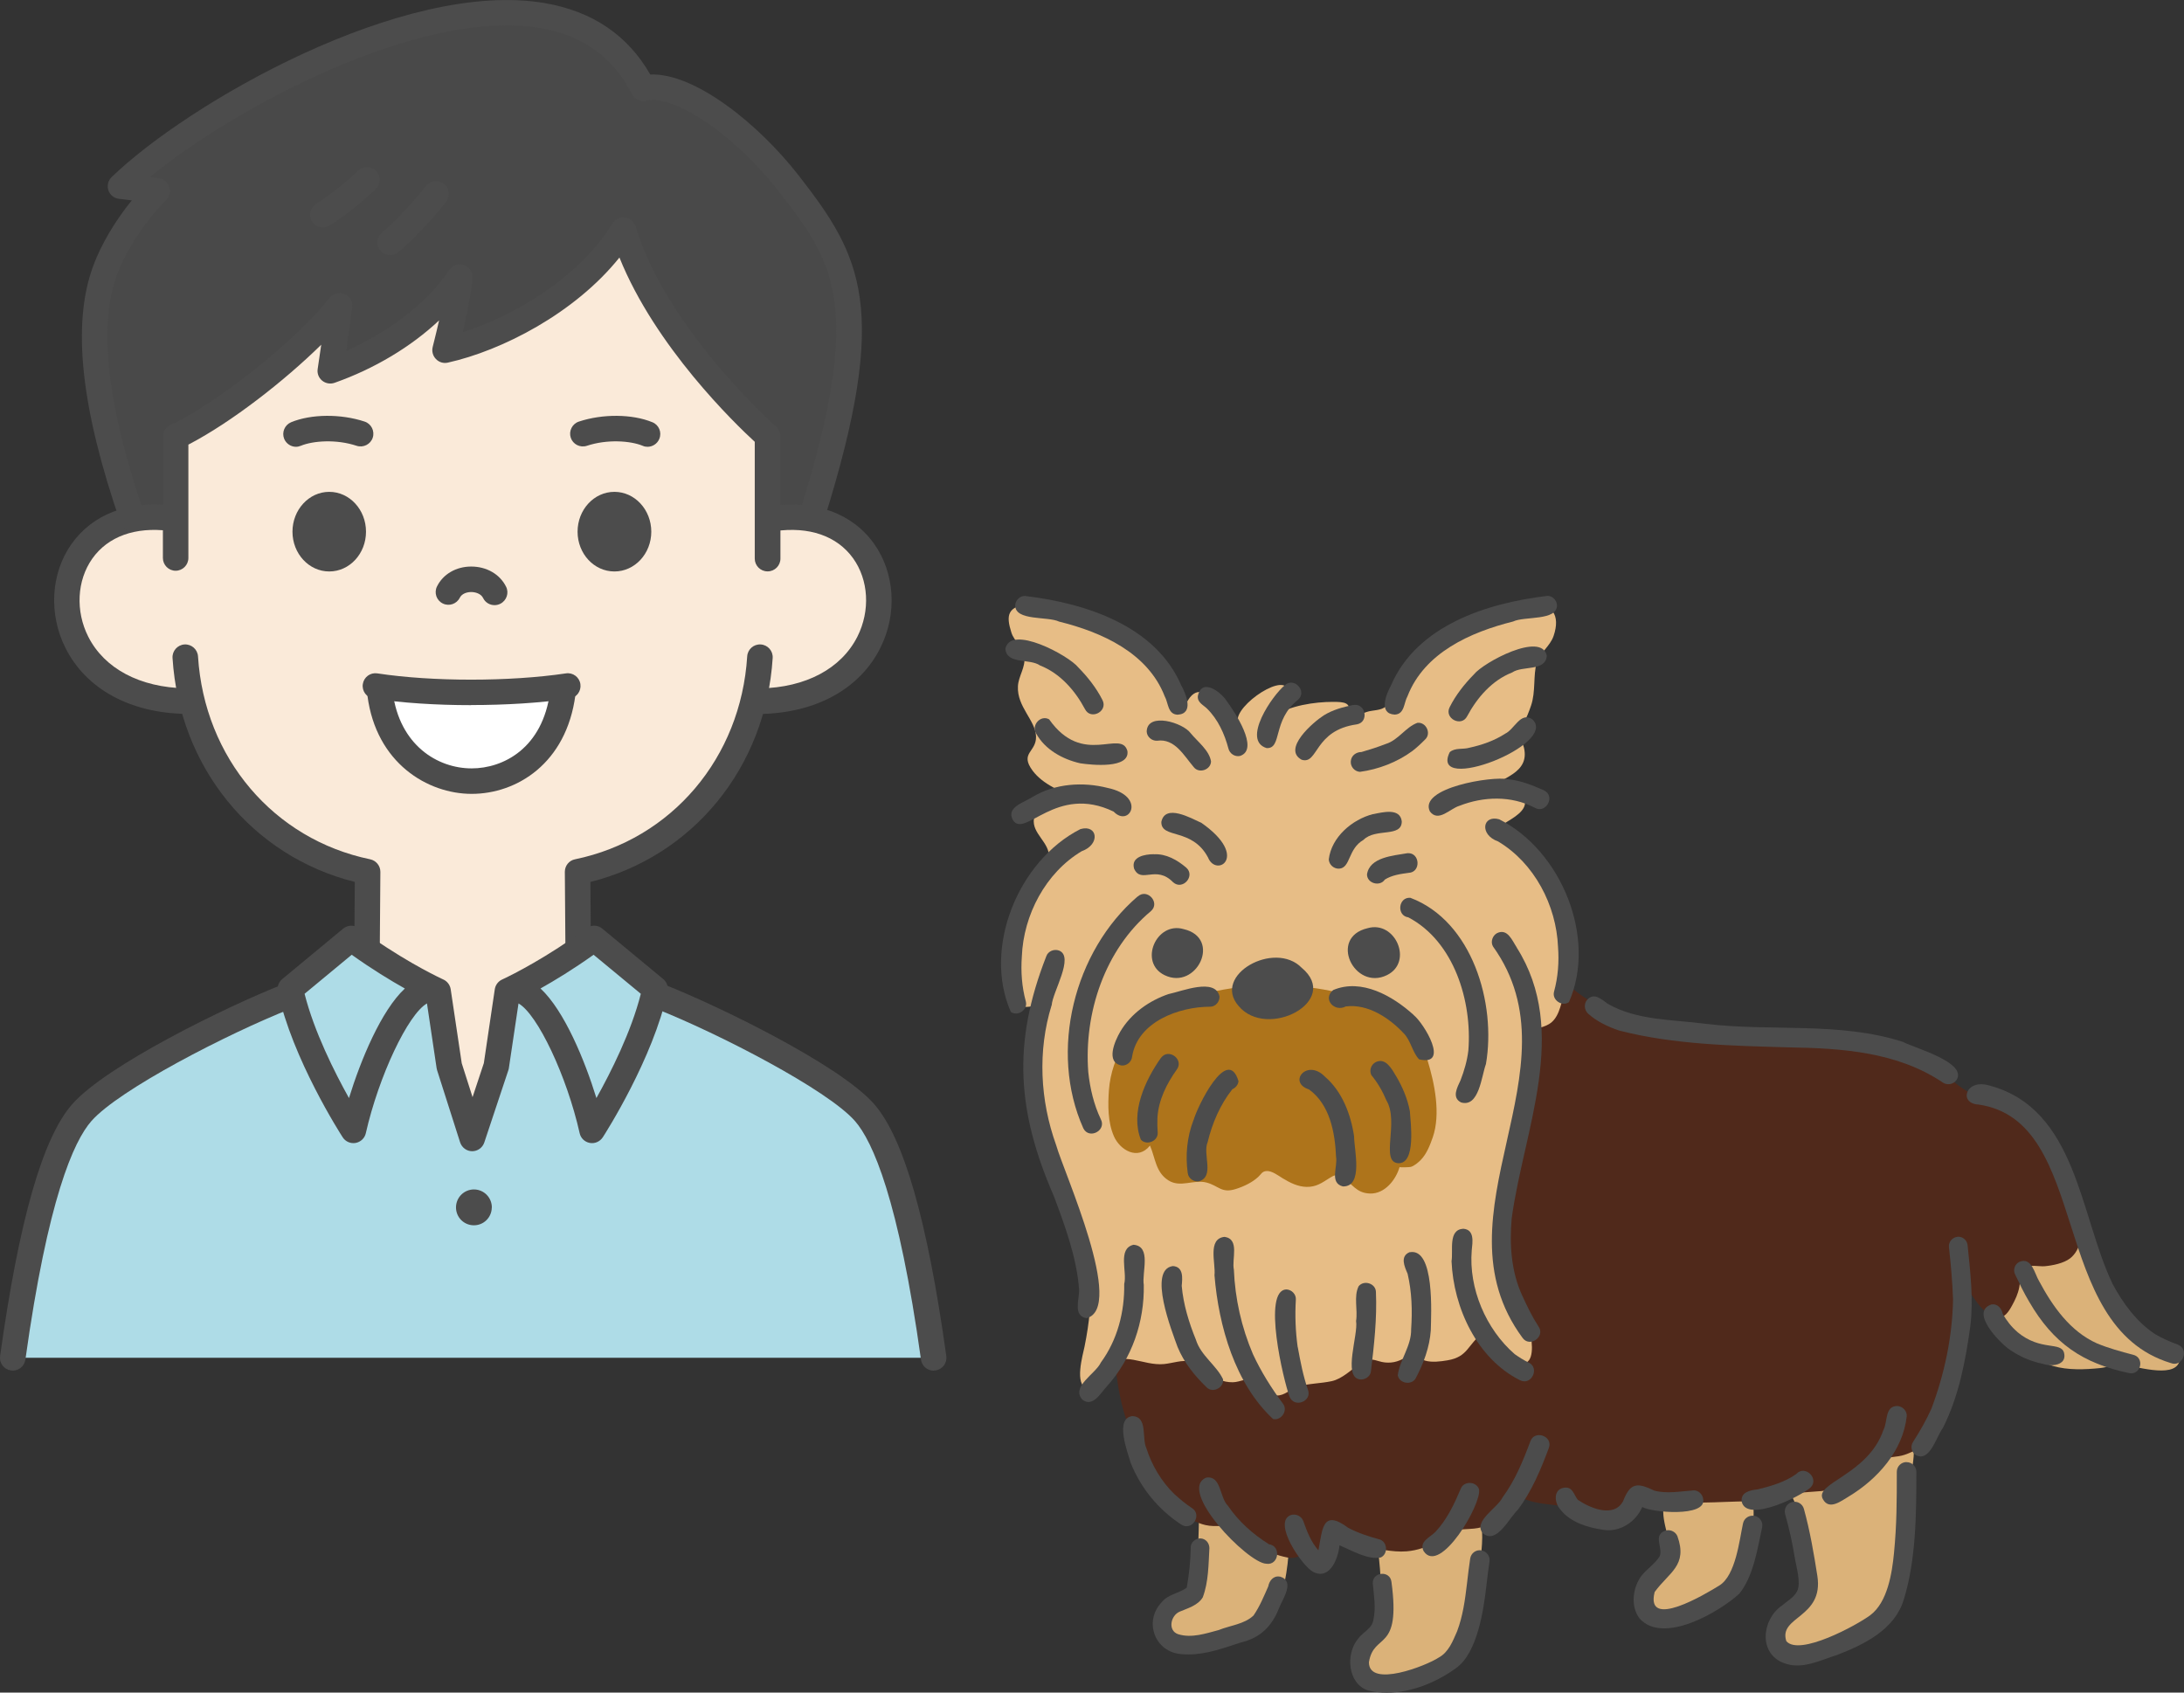
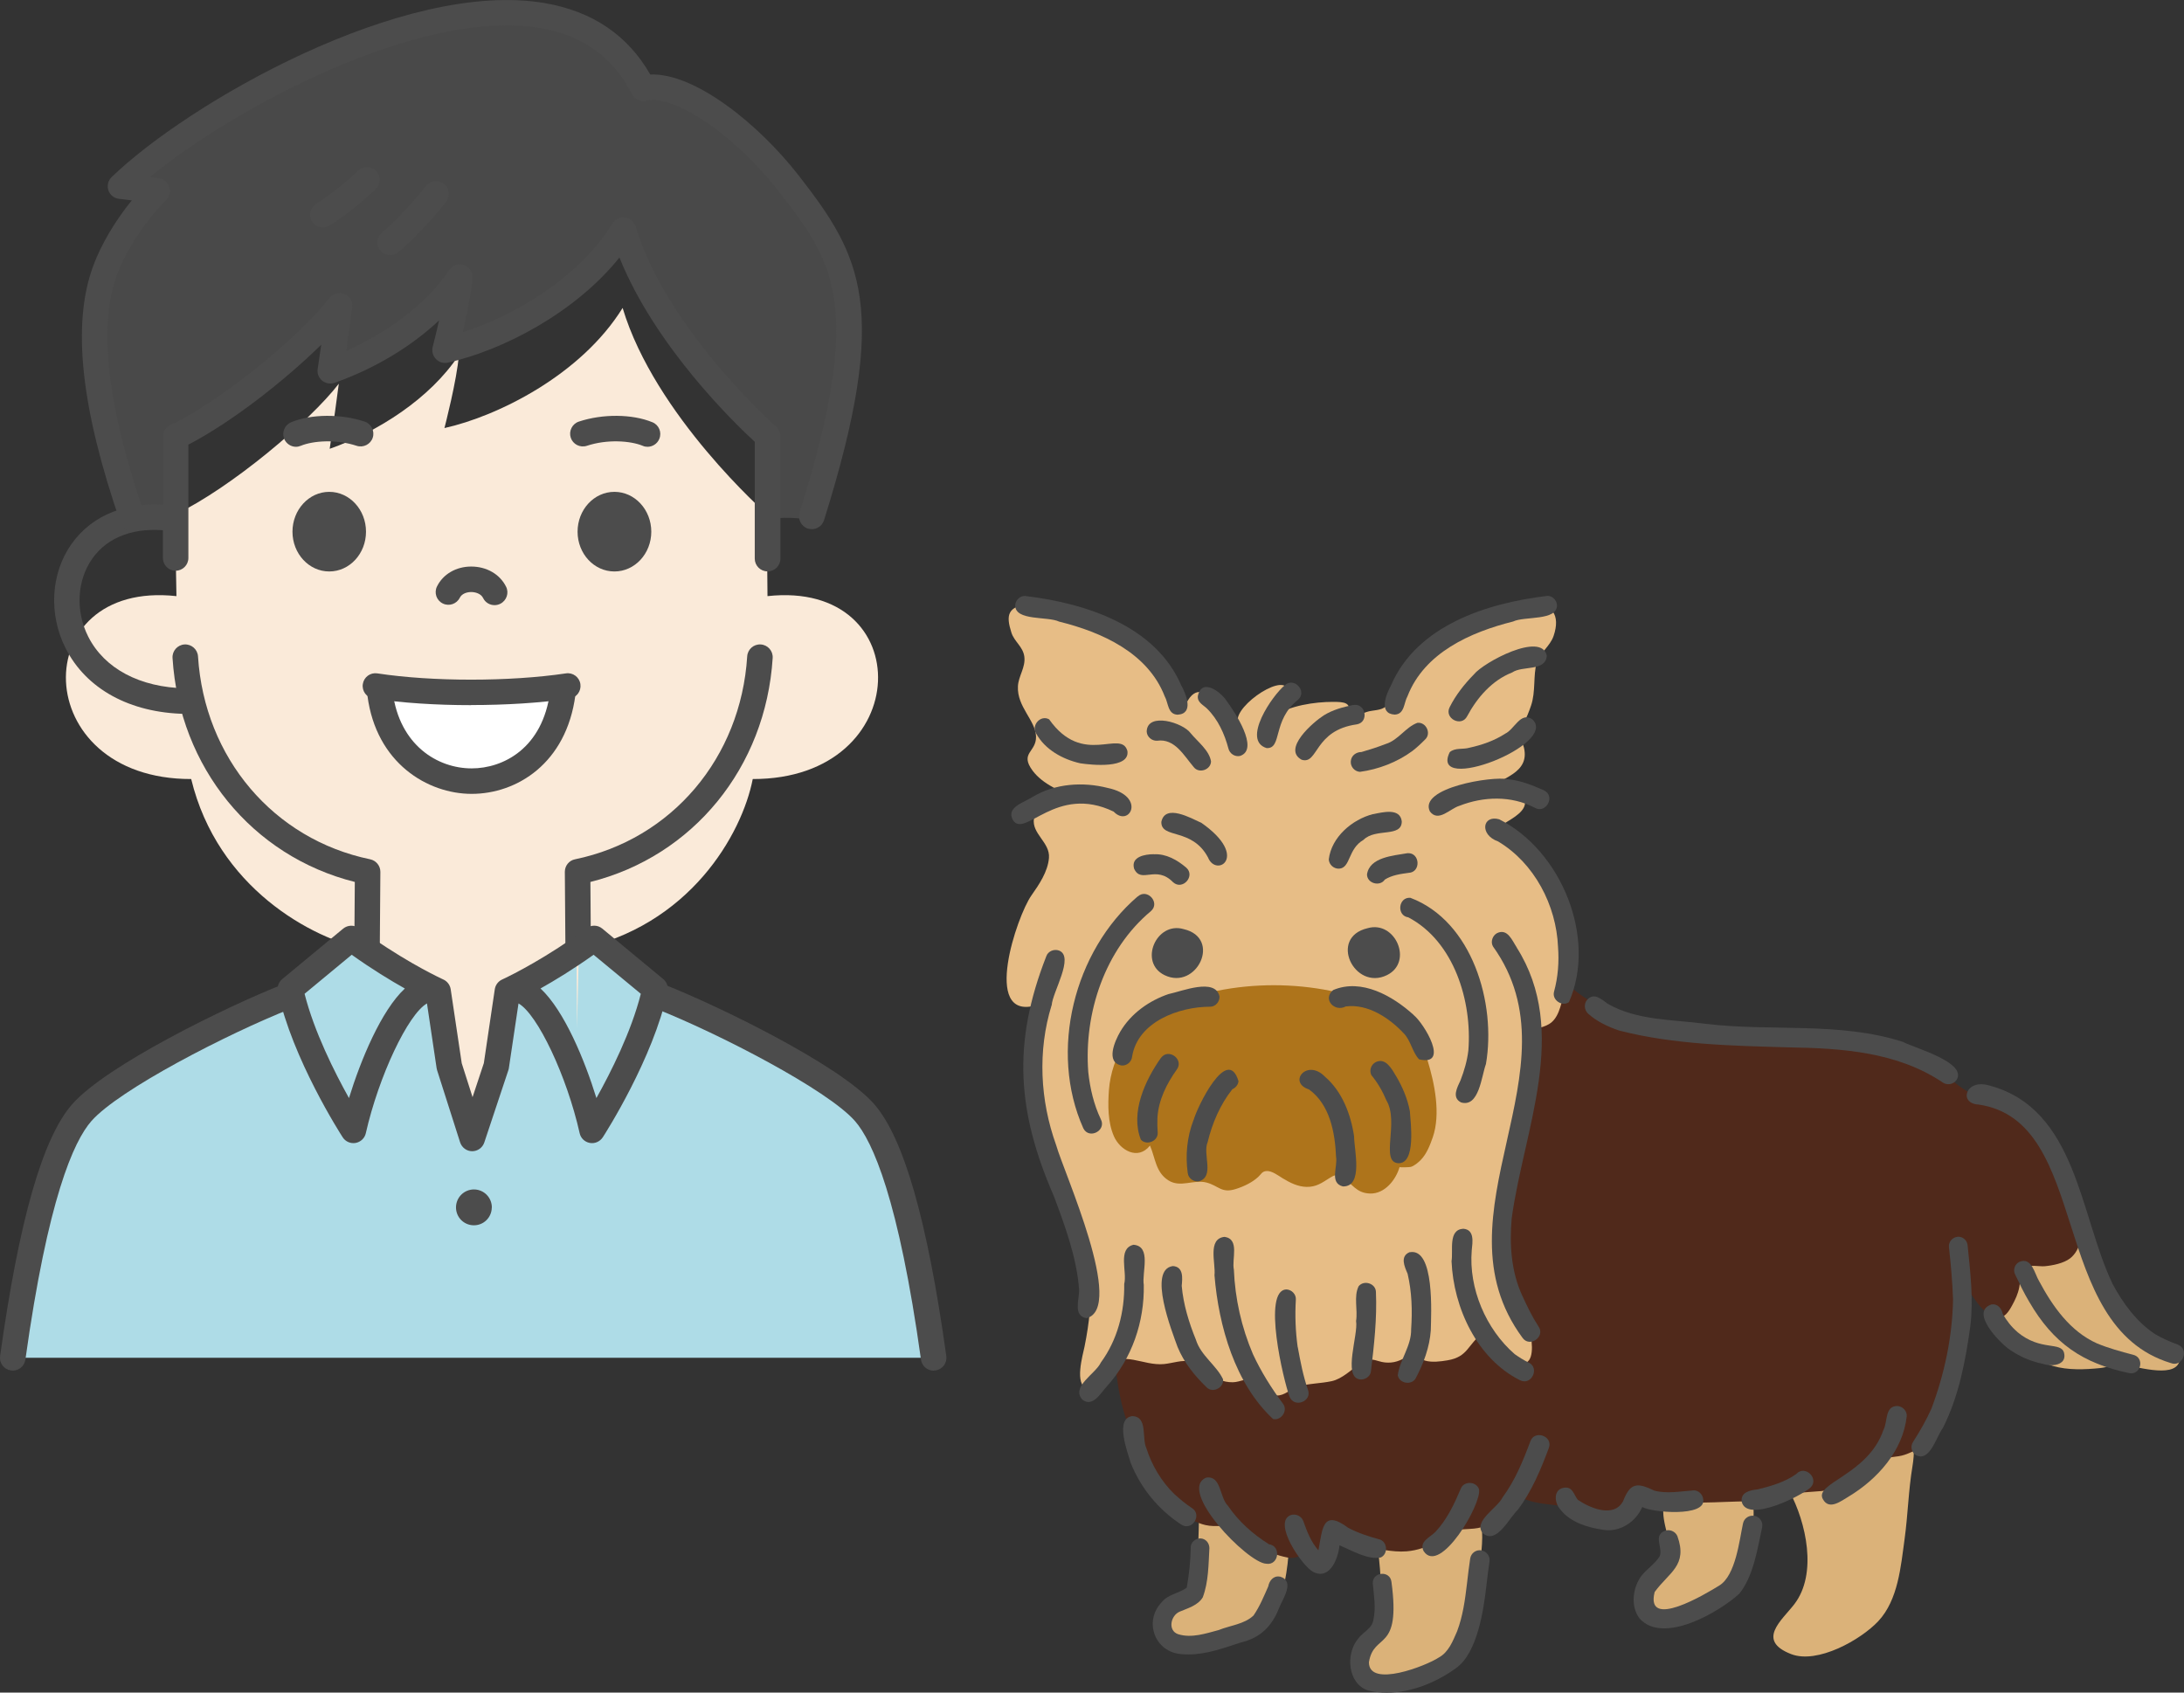
<svg xmlns="http://www.w3.org/2000/svg" id="_レイヤー_23" width="240" height="186" viewBox="0 0 240 186">
  <rect x="0" y="0" width="240" height="186" fill="#333333" stroke="none" />
  <defs>
    <style>.cls-1{fill:#faead9;}.cls-2{fill:#494949;}.cls-3{fill:#fff;}.cls-4{fill:#4c4c4c;}.cls-5{fill:#e7bd86;}.cls-6{fill:#dbb279;}.cls-7{fill:#aedce7;}.cls-8{fill:#ae741b;}.cls-9{fill:#50291b;}</style>
  </defs>
  <path class="cls-7" d="M102.6,149.21H1.43c1.84-13.15,4.31-23.13,7.58-26.85,3.39-3.87,16.64-10.48,22.95-12.97l-.02-.62,6.69-5.54c5.13,3.81,9.54,5.79,9.54,5.79l1.22,8.24,2.53,7.93,2.64-7.93,1.23-8.24s4.41-1.99,9.54-5.79l6.69,5.54.02.62c6.3,2.49,19.6,9.1,23,12.97,3.26,3.72,5.73,13.7,7.57,26.85Z" />
  <path class="cls-2" d="M89.16,57.17c7.23-23.03,4.06-28.64-2.37-36.92-5-6.43-12.26-11.44-15.99-10.45-10.01-20-47.52,1.17-57.44,10.74,0,0,1.96.23,4.05.53-2.33,2.35-4.59,5.63-5.74,8.77-2.42,6.59-.79,16.41,3.02,27.41,2.49-.47,4.75-.23,4.75-.23v-8.92c6.16-2.95,14.83-10.27,18-14.39-.53,4.05-1,7.15-1,7.15,5.28-1.86,11.04-5.52,14.19-10.3-.18,2.64-1.58,8.02-1.58,8.02,5.82-1.29,15-5.81,19.58-13.2,3.54,11.83,15.84,22.65,15.84,22.65v9.05c2.45-.45,4.7.1,4.7.1Z" />
-   <path class="cls-1" d="M63.61,104.53c-4.31,2.96-7.73,4.5-7.73,4.5l-1.23,8.24-2.64,7.93-2.53-7.93-1.23-8.24s-3.55-1.6-7.97-4.67l.18-8.47c-6.03-1.2-16.38-6.82-19.27-18.75-17.96.03-18.19-21.92-1.62-20.1l-.16-8.95c6.16-2.95,14.83-10.27,18-14.39-.53,4.05-1,7.15-1,7.15,5.28-1.86,11.04-5.52,14.19-10.3-.18,2.64-1.58,8.02-1.58,8.02,5.82-1.29,15-5.81,19.58-13.2,3.54,11.83,15.84,22.65,15.84,22.65l.08,9.02c16.58-1.82,16.34,20.13-1.62,20.1-1.18,6.04-6.92,16.21-19.37,18.75l.06,8.64Z" />
+   <path class="cls-1" d="M63.61,104.53c-4.31,2.96-7.73,4.5-7.73,4.5l-1.23,8.24-2.64,7.93-2.53-7.93-1.23-8.24s-3.55-1.6-7.97-4.67c-6.03-1.2-16.38-6.82-19.27-18.75-17.96.03-18.19-21.92-1.62-20.1l-.16-8.95c6.16-2.95,14.83-10.27,18-14.39-.53,4.05-1,7.15-1,7.15,5.28-1.86,11.04-5.52,14.19-10.3-.18,2.64-1.58,8.02-1.58,8.02,5.82-1.29,15-5.81,19.58-13.2,3.54,11.83,15.84,22.65,15.84,22.65l.08,9.02c16.58-1.82,16.34,20.13-1.62,20.1-1.18,6.04-6.92,16.21-19.37,18.75l.06,8.64Z" />
  <path class="cls-3" d="M41.81,75.57c4.88.62,14.6.62,19.84.08-.62,13.93-19.22,13.31-19.84-.08Z" />
-   <path class="cls-4" d="M83.54,78.45c-.76,0-1.39-.61-1.4-1.37-.01-.77.6-1.41,1.37-1.43,5.04-.09,8.95-2.18,10.72-5.71,1.42-2.84,1.23-6.21-.49-8.6-1.77-2.45-4.83-3.51-8.61-2.97-.77.11-1.48-.42-1.58-1.19s.42-1.48,1.19-1.58c4.8-.68,8.91.81,11.28,4.11,2.32,3.22,2.61,7.73.72,11.49-2.25,4.5-7.06,7.15-13.18,7.26,0,0-.02,0-.03,0Z" />
  <path class="cls-4" d="M20.39,78.45s-.02,0-.03,0c-6.09-.11-10.89-2.74-13.15-7.21-1.89-3.73-1.64-8.23.65-11.46,2.32-3.29,6.36-4.82,11.09-4.22.77.1,1.31.8,1.21,1.57-.1.77-.8,1.31-1.57,1.21-3.72-.47-6.72.61-8.45,3.05-1.69,2.4-1.86,5.77-.44,8.58,1.78,3.51,5.68,5.58,10.71,5.67.77.01,1.39.65,1.37,1.43-.01.76-.64,1.37-1.4,1.37Z" />
  <path class="cls-4" d="M40.22,58.43c0,2.42-1.81,4.37-4.04,4.37s-4.04-1.96-4.04-4.37,1.81-4.38,4.04-4.38,4.04,1.96,4.04,4.38Z" />
  <path class="cls-4" d="M63.47,58.43c0,2.42,1.81,4.37,4.05,4.37s4.05-1.96,4.05-4.37-1.81-4.38-4.05-4.38-4.05,1.96-4.05,4.38Z" />
  <path class="cls-4" d="M54.34,66.5c-.51,0-1.01-.28-1.25-.78-.24-.49-.86-.66-1.31-.66h0c-.46,0-1.02.17-1.25.62-.34.69-1.18.98-1.87.64-.7-.34-.98-1.18-.64-1.87.66-1.35,2.1-2.19,3.75-2.19h.02c1.68,0,3.14.84,3.82,2.21.35.69.06,1.53-.63,1.88-.2.1-.41.15-.62.15Z" />
  <path class="cls-4" d="M32.53,49.1c-.55,0-1.07-.33-1.3-.87-.29-.72.05-1.53.76-1.83,2.21-.91,5.46-.94,8.08-.07.73.24,1.13,1.04.89,1.77-.24.73-1.04,1.13-1.77.89-2.23-.74-4.78-.56-6.14,0-.17.07-.35.11-.53.11Z" />
  <path class="cls-4" d="M71.16,49.1c-.18,0-.36-.03-.53-.11-1.36-.56-3.91-.74-6.14,0-.74.24-1.53-.16-1.77-.89-.24-.73.16-1.53.89-1.77,2.62-.87,5.87-.84,8.08.07.72.29,1.06,1.11.76,1.83-.22.54-.75.87-1.3.87Z" />
  <path class="cls-4" d="M40.34,105.14s0,0-.01,0c-.77,0-1.4-.64-1.39-1.41l.05-6.81c-11.28-2.83-19.27-12.58-20.03-24.61-.05-.77.54-1.44,1.31-1.49.77-.05,1.44.54,1.49,1.31.7,11.15,8.31,20.11,18.92,22.3.65.14,1.12.71,1.12,1.38l-.06,7.94c0,.77-.63,1.39-1.4,1.39Z" />
  <path class="cls-4" d="M63.53,105.14c-.77,0-1.39-.62-1.4-1.39l-.06-7.94c0-.67.46-1.25,1.12-1.38,10.62-2.19,18.22-11.15,18.92-22.3.05-.77.71-1.36,1.49-1.31.77.05,1.36.71,1.31,1.49-.76,12.03-8.75,21.78-20.03,24.61l.05,6.81c0,.77-.62,1.41-1.39,1.41,0,0,0,0-.01,0Z" />
  <path class="cls-4" d="M14.56,58.38c-.58,0-1.12-.36-1.32-.94-4.36-12.61-5.35-21.83-3.01-28.18.87-2.38,2.4-4.96,4.25-7.24-.83-.11-1.39-.17-1.41-.17-.54-.06-.99-.43-1.16-.94-.17-.51-.03-1.08.36-1.45C20.64,11.36,44.36-2.32,59.87.34c5.23.9,9.12,3.53,11.59,7.85,4.82-.21,11.82,5.33,16.32,11.11,6.86,8.83,10.1,14.52,2.77,37.87-.23.74-1.02,1.15-1.76.92-.74-.23-1.15-1.02-.92-1.76,7.24-23.04,3.64-27.66-2.31-35.31-5.25-6.75-11.86-10.66-14.52-9.96-.64.17-1.31-.13-1.61-.73-2.01-4.01-5.38-6.44-10.03-7.24C46.23.84,25.81,11.81,16.48,19.45c.32.04.66.09.99.14.52.07.96.44,1.13.94s.04,1.06-.33,1.43c-2.34,2.37-4.42,5.54-5.42,8.26-2.08,5.64-1.06,14.49,3.03,26.3.25.73-.13,1.53-.87,1.78-.15.05-.31.08-.46.08Z" />
  <path class="cls-4" d="M84.34,62.79c-.77,0-1.4-.63-1.4-1.4v-12.84c-2.17-1.99-10.93-10.45-14.87-20.25-4.91,6.13-12.92,10.23-18.86,11.55-.48.11-.97-.04-1.31-.4-.34-.35-.47-.85-.35-1.33,0-.03.34-1.31.7-2.91-3.06,2.88-7.09,5.31-11.49,6.86-.46.16-.98.07-1.36-.24s-.57-.8-.49-1.29c0-.02.16-1.04.39-2.66-3.97,3.91-9.85,8.52-14.6,10.98v12.46c0,.77-.63,1.4-1.4,1.4s-1.4-.63-1.4-1.4v-13.33c0-.54.31-1.03.8-1.26,5.9-2.83,14.4-9.96,17.5-13.98.39-.5,1.06-.68,1.65-.44.58.24.93.85.85,1.48-.24,1.85-.47,3.51-.65,4.77,4.03-1.8,8.62-4.83,11.29-8.87.35-.53,1.01-.76,1.62-.56.6.2.99.79.95,1.42-.11,1.61-.63,4.12-1.06,5.96,5.79-1.84,12.8-6.05,16.47-11.97.29-.47.83-.72,1.37-.65.55.07,1,.46,1.16.99,3.38,11.3,15.31,21.9,15.43,22,.3.27.48.65.48,1.05v13.46c0,.77-.63,1.4-1.4,1.4Z" />
  <path class="cls-4" d="M1.4,150.61c-.06,0-.13,0-.2-.01-.77-.11-1.3-.81-1.19-1.58,2.08-14.92,4.67-23.97,7.92-27.67,3.77-4.3,17.04-10.76,22.97-13.1.72-.29,1.53.07,1.82.79.28.72-.07,1.53-.79,1.82-6.91,2.73-18.87,8.89-21.89,12.34-1.95,2.22-4.79,8.57-7.25,26.21-.1.7-.7,1.21-1.39,1.21Z" />
  <path class="cls-4" d="M102.6,150.63c-.69,0-1.29-.51-1.39-1.21-2.46-17.64-5.31-24-7.26-26.23-3.03-3.45-14.99-9.62-21.89-12.35-.72-.28-1.07-1.1-.79-1.82.28-.72,1.1-1.07,1.82-.79,5.93,2.34,19.2,8.8,22.97,13.1,3.25,3.71,5.85,12.77,7.93,27.69.11.77-.43,1.47-1.19,1.58-.07,0-.13.01-.2.01Z" />
  <path class="cls-4" d="M51.89,126.51s0,0,0,0c-.61,0-1.14-.4-1.33-.98l-2.53-7.93c-.02-.07-.04-.15-.05-.22l-1.06-7.11c-2.08,1.18-5.3,7.99-6.72,14.26-.12.55-.57.97-1.12,1.07-.56.1-1.12-.15-1.42-.62-.23-.35-5.55-8.65-7.12-16.02-.11-.51.07-1.04.48-1.37l6.69-5.54c.5-.41,1.21-.43,1.73-.05,4.32,3.21,8.16,5.11,9.07,5.54.1.04.19.09.29.14.41.22.67.62.73,1.05l1.21,8.11,1.19,3.73,1.24-3.74,1.2-8.1c.06-.43.32-.83.73-1.05.1-.05.19-.1.29-.14.91-.43,4.75-2.34,9.07-5.54.52-.38,1.23-.37,1.73.05l6.69,5.54c.4.33.59.86.48,1.37-1.57,7.37-6.89,15.67-7.12,16.02-.31.47-.87.72-1.42.62-.56-.1-1-.52-1.12-1.07-1.41-6.28-4.63-13.08-6.72-14.26l-1.06,7.11c-.01.08-.03.16-.06.24l-2.64,7.93c-.19.57-.73.96-1.33.96ZM33.47,109.21c1.05,4.16,3.31,8.65,4.88,11.46,1.29-4.18,3.53-9.61,6.14-12.04-1.57-.88-3.61-2.12-5.84-3.71l-5.18,4.29ZM59.4,108.63c2.61,2.43,4.85,7.86,6.14,12.04,1.57-2.81,3.84-7.3,4.88-11.46l-5.19-4.29c-2.23,1.59-4.27,2.83-5.84,3.71Z" />
  <path class="cls-4" d="M35.48,25c-.47,0-.92-.23-1.19-.66-.41-.66-.21-1.52.44-1.93,2.5-1.57,4.58-3.62,4.6-3.64.55-.55,1.44-.54,1.98,0,.55.55.54,1.43,0,1.98-.09.09-2.31,2.29-5.09,4.03-.23.14-.49.21-.74.21Z" />
  <path class="cls-4" d="M42.87,28.03c-.4,0-.79-.17-1.07-.49-.5-.59-.43-1.47.16-1.97,2.46-2.09,4.83-5.09,4.85-5.12.48-.61,1.36-.71,1.97-.24.61.48.71,1.36.24,1.97-.1.13-2.56,3.25-5.23,5.52-.26.22-.59.33-.91.33Z" />
  <path class="cls-4" d="M54.04,132.72c-.02,1.09-.91,1.95-2,1.93-1.09-.02-1.95-.91-1.93-2,.02-1.09.91-1.95,2-1.94,1.09.02,1.95.91,1.94,2Z" />
  <path class="cls-4" d="M51.76,77.49c-3.8,0-7.59-.24-10.72-.72-.76-.12-1.29-.83-1.17-1.6.12-.77.83-1.29,1.6-1.17,6.02.92,14.54.92,20.72,0,.76-.12,1.48.41,1.59,1.18.11.77-.42,1.48-1.18,1.59-3.21.48-7.03.71-10.83.71Z" />
  <path class="cls-4" d="M51.84,87.24h-.01c-4.84,0-10.49-3.38-11.45-10.78-.1-.77.44-1.47,1.21-1.57.77-.1,1.47.44,1.57,1.21.75,5.76,4.89,8.34,8.67,8.34h0c3.47,0,7.8-2.2,8.62-8.42.1-.77.8-1.31,1.57-1.21.77.1,1.31.8,1.21,1.57-.99,7.5-6.43,10.86-11.4,10.86Z" />
  <path class="cls-6" d="M133.95,164.27c-.02-1.34-2.13-1.33-2.15,0-.04,1.76-.05,3.56-.12,5.28-.06,1.44.49,3.37,0,4.77-.74,2.12-3.12,1.33-4.09,2.8-.99,1.49.4,3.65,1.92,3.99,2.52.56,4.95-.75,7.27-1.55,5.27-1.82,4.74-8.96,5.08-13.46.63-4.41-5.5-2.3-7.92-1.82Z" />
  <path class="cls-6" d="M153.35,164.53c-2.22.6-1.52.31-1.86,1.95-.43,2.07.12,4.67.21,6.76.08,1.86.64,4.17-.16,5.91-.97,2.11-4.97,4.14-.83,5.9,2.95,1.25,6.32-1.11,8.88-2.29,2.22-1.65,2.16-4.77,2.6-7.25.05-2.41,1.66-8.08-.21-9.67-2.13-1.36-6.2-1.96-8.63-1.31Z" />
  <path class="cls-6" d="M192.57,162.34c0-.18-3.68,1.22-4.03,1.39-1.39.66-2.33,1.07-3.97,1.06-1.14,0-1.56-.29-1.74.67-.35,1.87,1.07,4.09.46,5.78-.56,1.57-2.43,2.28-2.73,4.06-.8,4.76,5.06,1.56,6.75.69,2.05-1.06,3.36-1.23,4.31-3.36,1.12-2.51,1.16-5.64,1.04-8.48-.03-.62-.06-1.22-.1-1.81Z" />
  <path class="cls-6" d="M207.44,157.19c-2.8.71-5.26,2.35-7.96,3.33-.65.24-3.68.9-3.88,1.74-.08.36.87,1.29,1.05,1.64,1.81,3.37,3.11,9.04.52,12.4-1.37,1.77-4.2,3.97-.35,5.47,2.9,1.13,7.67-1.57,9.59-3.62,2.19-2.35,2.47-6.03,2.89-9.05.36-2.65.42-5.32.86-7.96.06-.35.1-.72.13-1.07.12-1.85-.37-3.49-2.84-2.87Z" />
  <path class="cls-6" d="M238.54,148.53c-1.22-.71-2.45-1.43-3.53-2.34-.94-.79-1.51-1.79-2.33-2.69-1.1-1.2-2.31-2.55-2.83-3.98-.19-.53-.61-5.62-1.18-5.49-.97.21-2.05.29-3.02.71-2.9,1.28-5.31,3.48-6.51,6.46-1,2.47.68,5.63,2.83,6.9,1.17.69,2.3,1.63,3.63,2.01,1.67.48,3.48.4,5.19.23.76-.08,1.69-.43,2.37-.38,1.25.08,5.67,1.58,6.31-.28.25-.73-.39-.85-.92-1.16Z" />
  <path class="cls-9" d="M227.93,132.31c-.32-.93-.37-1.93-.67-2.87-.52-1.62-1.47-3.06-2.44-4.45-.45-.65-.92-1.26-1.42-1.8-1.6-1.74-3.34-1.92-5.49-2.52-1.22-.34-2.35-1.05-3.3-1.88-.9-.79-1.88-1.25-2.82-1.99-1.71-1.36-3.8-1.83-5.95-2.12-2-.27-4.08-.41-6.1-.53-2.15-.13-4.33-.25-6.48-.5-1.5-.17-3-.18-4.51-.27-2.79-.18-5.77-.48-8.46-1.26-3.41-.99-5.56-1.7-8.12-4.04-2.91-2.65-6.01-3.1-9.79-3.46-7.65-.72-15.32-1.44-23.01-1.07-4.09.19-8.16.58-11.48,3.2-3.79,2.99-8.13,8.87-9.44,13.47-1.45,5.09,2.43,8.91,4.11,13.32,2.1,5.51-.52,10.34-.05,15.82.22,2.59.66,5.23,1.62,7.66.54,1.36.9,2.82,1.64,4.1,1.49,2.56,3.54,5.71,6.69,6.47,1.21.29,2.07-.16,3.02.51,1.89,1.34,3.63,2.59,5.96,3.05.86.17.99-.1,1.72-.19.54-.07.71.08,1.3.19,1.63.3,1.25-.62,2.02-1.55.86-1.04,2.22.19,3.27.33,1.58.21,3.18.68,4.82.55,1.2-.1,2.33-.49,3.35-1.13.62-.39.9-.83,1.63-1.07.77-.26,1.63-.22,2.43-.3,2.38-.24,3.56-1.88,4.47-3.85,1.56,1.12,3.25,1.09,5.08,1.36,3.39.5,5.35,2.4,8.72-.01,1.51-1.08,2.78-.57,4.42-.43,1.52.13,3.34.06,4.89,0,.91-.04,1.86-.06,2.79-.07.67,0,2-.01,2.6-.26,1.79-.74,3.25-.69,5.15-.86,1.81-.16,3.6-.77,4.9-2.03.55-.53.96-1.1,1.7-1.42.83-.36,1.75-.25,2.6-.54,1.06-.36,2.2-1,2.89-1.9.68-.89.66-2.02,1.12-3.01,1.16-2.48,1.77-4.86,1.85-7.62.03-1.1,0-2.23.2-3.32.17-.97-.06-2.09.39-2.97,1.07,1.21,1.89,3.33,3.69,3.71.82.18,1.32-.66,1.68-1.32.35-.64.64-1.26.78-1.99.13-.65,0-1.62.56-2.08.55-.46,1.57-.17,2.22-.22.88-.08,2.1-.32,2.81-.87,1.19-.93,1.47-2.87,1.13-4.28-.14-.59-.49-1.08-.69-1.65Z" />
  <path class="cls-5" d="M165.08,90.64c.68-.48,2.39-1.25,2.5-2.32.02-.15,0-.3-.06-.46-.16-.46-3.92-1.27-4.18-1.05,1.65-1.36,4.78-1.81,4.13-4.64-.23-.99-.63-.66-1.58-.93,1.21-.77,1.91-2.38,2.35-3.68.54-1.56.22-3.34.63-4.72.33-1.09,1.48-1.83,1.86-2.97.76-2.25-.11-3.69-2.65-3.37-4.65.59-9.22,1.72-12.6,5.16-1.57,1.6-1.57,4.46-3.17,5.95-.55.51-1.45.4-2.13.63-.62.21-1.46.62-2.08.38.55-1.45-.4-1.49-1.65-1.49-1.93,0-4.8.4-6.39,1.58.37-.45,1.64-2.36,1.45-2.96-.64-1.9-6.64,2.38-5.32,3.91-.79-.91-1.04-1.8-2.06-2.48-1.5-1-2.7-2.01-3.77.11-.53,1.05-.7,1.09-1.46-.02-1.74-2.56-2.67-6.1-5.61-7.61-2.65-1.36-7.07-3.61-10.09-3.3-2.53.25-2.66,1.26-2.06,3.15.31.99,1.26,1.53,1.42,2.62.17,1.2-.65,2.16-.7,3.29-.12,2.25,1.94,3.74,1.99,5.51.05,1.74-1.84,1.79-.37,3.77,1.1,1.47,3.19,2.39,4.9,2.89-1.73-.4-4.43.28-4.76,2.36-.27,1.68,1.79,2.62,1.65,4.33-.13,1.53-1.09,2.93-1.94,4.14-1.58,2.25-5.43,13.62.4,12.09-.19.05-.36,6.75-.37,7.32-.07,2.83.09,5.59,1.01,8.29.88,2.57,2.83,4.64,3.8,7.23,1.92,5.13,2.09,9.3,1.01,14.63-.17.86-1.18,4.24.32,4.62,1.29.33,1.37-1.81,2.02-2.44,1.92-1.81,4.06-.04,6.39-.26.93-.09,2.07-.5,2.85-.27,1.84.55,2.49,2.29,4.71,2.27.82-.01,1.63-.56,2.46-.27.89.3,1.12,1.66,2.36,1.72.87.05,1.54-.73,2.31-.97,1.16-.35,2.53-.34,3.73-.6,1.18-.25,2.17-1.29,3.16-1.93,1.51-.98,1.71.01,3.37-.12.9-.07,1.73-.6,2.46-1.1-.32.22,1.19.87,1.27.89.77.22,1.7.1,2.47-.03,2.32-.39,2.18-1.75,3.89-2.98.23-.17,3.06,4.06,4.78,3.22.95-.47.59-2.86.29-3.66-.27-.73-.91-1.4-1.23-2.16-.37-.9-.64-1.84-.97-2.75-1.22-3.38-.16-7.62.18-11.08.23-2.34.42-4.68.8-7,.57-3.5,1.94-7.08,1.25-10.66.2,1.04,1.93.37,2.42-.05,1.01-.85,1.07-2.37,1.56-3.5.5-1.17.77-2.35.81-3.62.09-2.8-.63-5.56-2.04-7.98-.4-.67-5.34-6.86-5.69-6.61Z" />
  <path class="cls-8" d="M152.08,110.74c-7.38-3.29-16.81-3.3-24.21,0-3.45,1.54-5.74,5.37-6.01,9.05-.12,1.65-.13,3.51.54,5.06.66,1.53,2.64,2.72,3.97,1.04.6,1.37.61,2.92,2.02,3.82,1.32.85,2.78-.12,4.18.24,1.36.35,1.64,1.22,3.24.71.86-.27,1.79-.71,2.45-1.32.34-.31.41-.6.89-.65.6-.06,1.32.5,1.81.8.81.49,1.66.92,2.62.94,1.06.02,1.68-.44,2.52-.97.52-.33.77-.43,1.32-.12,1.19.68,1.54,1.77,3.13,1.82,1.62.05,2.84-1.5,3.25-2.91-.02.05,1.11.03,1.24-.02.39-.12.77-.45,1.06-.73.67-.68,1.03-1.62,1.34-2.5.9-2.58.21-5.94-.57-8.48-.76-2.52-2.35-4.66-4.79-5.76Z" />
  <path class="cls-4" d="M130.06,102.1c-3-.87-4.96,3.66-2.09,5.06,3.53,1.72,6.34-4.08,2.09-5.06Z" />
  <path class="cls-4" d="M150.29,102c-4.33,1.01-1.47,6.91,2.12,5.16,2.93-1.43.93-6.04-2.12-5.16Z" />
-   <path class="cls-4" d="M143.04,106.35c-2.98-3.05-9.88.8-6.94,4.19,3.14,3.77,11.33-.54,6.94-4.19Z" />
  <path class="cls-4" d="M128.47,109.22c-2.18.73-4.19,2.15-5.37,4.16-.59,1.02-1.64,3.37.15,3.71.59.05,1.11-.41,1.16-.99.63-3.82,5.14-5.47,8.59-5.47.59,0,1.05-.58,1.01-1.14-.47-2.07-4.14-.55-5.55-.26Z" />
  <path class="cls-4" d="M155.34,111.53c-2.29-2.08-5.73-4.05-8.84-2.73-1.2.99.13,2.46,1.39,1.8,2.41-.31,4.77,1.25,6.36,2.95.8.81.94,2.07,1.69,2.86,3.41.81.57-3.92-.6-4.87Z" />
  <path class="cls-4" d="M145.59,118.31c-1.96-2.01-4.12.63-1.75,1.41,2.3,1.64,2.87,4.76,2.98,7.41.2,1.08-.75,2.87.75,3.25,2.28.04,1.23-4.04,1.23-5.51-.36-2.42-1.31-4.93-3.21-6.56Z" />
  <path class="cls-4" d="M153.39,118.22c-.45-.77-1.13-2.01-2.19-1.51-.53.26-.76.91-.5,1.44.69.83,1.23,1.77,1.65,2.77,1.44,2.4-.73,6.79,1.32,6.91,1.94.05,1.35-4.4,1.26-5.72-.26-1.39-.82-2.69-1.54-3.9Z" />
  <path class="cls-4" d="M131.15,123.1c-.71,1.85-.9,3.85-.63,5.81.07.59.66,1,1.23.91,1.77-.54.38-2.98.96-4.31.5-2.08,1.38-4.13,2.71-5.81.35-.16.63-.47.68-.88-1.2-4.04-4.52,2.77-4.94,4.28Z" />
  <path class="cls-4" d="M127.59,116.23c-1.75,2.47-3.4,6.04-2.22,9.01.62.69,1.91.16,1.85-.77-.04-.54-.05-1.07-.03-1.6.1-1.94,1-3.76,2.11-5.31.86-1.11-.87-2.43-1.71-1.32Z" />
  <path class="cls-4" d="M124.56,136.79c-1.78.43-.67,2.98-1.02,4.31.05,3.06-.74,6.13-2.56,8.62-.58,1.26-3.33,2.66-2.04,4.09,1.17.9,2.03-.77,2.73-1.5,2.72-3.03,4.1-7.06,4.02-11.11-.23-1.36.89-4.26-1.14-4.41Z" />
  <path class="cls-4" d="M167.97,149.73c-.53-.26-1.04-.58-1.52-.92-3.16-2.74-5.07-7.23-4.72-11.41.09-.9.33-2.27-.93-2.37-1.69.1-1.09,2.4-1.29,3.56.21,5.11,2.8,10.73,7.53,13.09,1.25.62,2.2-1.35.94-1.95Z" />
  <path class="cls-4" d="M129.86,141.31c.08-.86.21-2.1-.97-2.18-2.79.38-.1,7.19.51,8.88.7,1.72,1.89,3.19,3.22,4.47.68.65,1.9,0,1.78-.91-.73-1.55-2.44-2.59-2.98-4.34-.77-1.89-1.38-3.88-1.56-5.92Z" />
  <path class="cls-4" d="M154.91,137.6c-1.09.45-.57,1.58-.23,2.37.47,1.99.53,4.07.39,6.11.04,1.83-1.26,3.36-1.47,5.06.18.91,1.54,1.13,1.98.31.86-1.63,1.52-3.4,1.65-5.25.04-1.79.45-9.1-2.31-8.59Z" />
  <path class="cls-4" d="M137.69,148.82c-1.26-2.94-1.97-6.11-2.1-9.3-.25-1.16.67-3.35-1.02-3.6-1.91.2-.96,2.91-1.11,4.22.46,5.61,2.27,11.93,6.44,15.8.9.21,1.66-.94,1.09-1.68-1.27-1.7-2.41-3.52-3.3-5.44Z" />
  <path class="cls-4" d="M142.6,148.02c-.24-1.72-.3-3.46-.2-5.19.05-.59-.45-1.1-1.02-1.13-2.72.03-.32,10.06.32,11.76.49,1.32,2.52.56,2.03-.74-.53-1.52-.83-3.11-1.12-4.69Z" />
  <path class="cls-4" d="M149.3,141.35c-.56,1.13-.08,2.58-.28,3.82.26,1.49-1.46,6.09.37,6.41.55.1,1.19-.28,1.26-.86.35-2.91.68-5.82.55-8.76-.03-.93-1.33-1.33-1.9-.61Z" />
  <path class="cls-4" d="M155.77,79.43c-1.3.46-2.1,1.91-3.5,2.33-.87.34-1.76.62-2.65.88-.59,0-1.14.39-1.18,1.02-.05.59.41,1.12,1,1.16,2.03-.27,4.09-1.06,5.75-2.28.52-.4.99-.84,1.45-1.31.66-.67.06-1.89-.87-1.8Z" />
  <path class="cls-4" d="M169.69,86.86c-1.28-.56-2.59-1.1-3.99-1.23-1.69-.37-9.84.94-8.57,3.54.94,1.24,2.21-.32,3.25-.62,2.66-1.04,5.69-1.13,8.26.21,1.24.73,2.33-1.26,1.04-1.9Z" />
  <path class="cls-4" d="M115.29,79.05c-.95-.53-1.99.67-1.43,1.55.97,1.78,2.93,2.85,4.85,3.28,1.23.19,5.48.63,5.18-1.36-.7-2.43-4.89,1.8-8.6-3.47Z" />
  <path class="cls-4" d="M121.73,86.59c-2.74-.7-5.79-.49-8.25.98-.9.61-2.96,1.11-2.17,2.55,1.32,2.07,4.74-3.99,11.07-.93,1.73,1.81,3.65-1.69-.65-2.6Z" />
  <path class="cls-4" d="M132.03,90.43c-1.15-.52-3.99-2.14-4.41-.11-.04,1.91,3.36.59,5.13,3.91.9,2.25,4.6-.07-.72-3.8Z" />
  <path class="cls-4" d="M126.8,93.87c-.97,0-2.56.27-2.17,1.6.79,1.69,2.39-.46,4.28,1.48,1.04.94,2.49-.69,1.44-1.61-.98-.83-2.21-1.54-3.54-1.46Z" />
  <path class="cls-4" d="M150.89,89.46c-2.3.59-4.58,2.53-4.87,4.98.03.59.56,1.05,1.14,1.02,1.28-.09.94-2.17,2.68-3.17,1.32-1.33,4.22-.21,4.2-2.04-.19-1.51-2.13-.98-3.15-.78Z" />
  <path class="cls-4" d="M154.66,93.76c-1.53.27-4.16.43-4.44,2.33,0,.99,1.42,1.38,1.96.57.77-.49,1.72-.62,2.61-.74,1.4-.06,1.26-2.27-.13-2.16ZM152.35,96.26c.02-.08.02-.16.03-.25,0,.08,0,.17-.03.25Z" />
  <path class="cls-4" d="M126.01,80.38c.02.59.56,1.05,1.14,1.02,1.95-.28,2.95,1.64,4.04,2.91.57.73,1.86.29,1.89-.63-.19-1.23-1.48-2.18-2.25-3.12-.82-1.14-4.73-2.34-4.82-.19Z" />
  <path class="cls-4" d="M148.7,77.47c-1.12.23-2.25.53-3.24,1.15-1.17.75-4.58,3.7-2.42,4.87,1.84.57,1.33-3.24,6.07-3.89,1.38-.26.95-2.4-.42-2.12Z" />
  <path class="cls-4" d="M125.02,98.51c-7,6-9.77,17.01-5.97,25.49.63,1.25,2.57.23,1.92-1-.77-1.62-1.19-3.4-1.38-5.19-.49-6.48,1.81-13.46,6.89-17.69,1.05-.93-.42-2.54-1.45-1.6Z" />
-   <path class="cls-4" d="M118.73,91.11c-6.84,3.47-10.75,13.06-7.65,20.09.76.54,1.89-.23,1.65-1.14-.44-1.61-.56-3.28-.44-4.95.18-4.56,2.61-9.2,6.58-11.57,2.08-.74,1.75-2.97-.14-2.43Z" />
  <path class="cls-4" d="M164.77,90.04c-1.88-.54-2.22,1.7-.14,2.43,3.97,2.37,6.39,7.01,6.58,11.57.13,1.66,0,3.34-.44,4.95-.24.9.89,1.67,1.64,1.14,3.09-7.04-.81-16.63-7.65-20.09Z" />
  <path class="cls-4" d="M154.98,98.66c-1.33-.09-1.53,1.97-.22,2.15,5.04,2.65,7.02,9.23,6.6,14.61-.13,1.13-.45,2.23-.86,3.29-.36.79-1,1.91.06,2.44,1.98.58,2.24-2.91,2.73-4.22,1.15-6.67-1.5-15.71-8.31-18.27Z" />
  <path class="cls-4" d="M115.84,131.5s0,0,0,.01c0,0,0,0,0,0,0,0,0,0,0-.01Z" />
  <path class="cls-4" d="M115.57,110.48c.08-1.45,2.53-5.35.81-6.02-.53-.2-1.21.06-1.4.62-3.75,9.56-3.22,17.1.85,26.42,0,0,0,0,0-.01,0,0,0,0,0,.01,0,0,0,.01,0,.02,0,0,0,0,0,0,0,0,0-.01,0-.02,0,0,0,0,0,0,1.2,3.22,2.48,6.68,2.75,10.16.07,1.07-.73,2.93.81,3.2,4.31-1.07-2.47-15.97-3.33-19.02-1.77-4.92-2.05-10.35-.5-15.37Z" />
  <path class="cls-4" d="M166.69,104.14c-.51-.76-1.01-2.15-2.17-1.6-.5.26-.75.95-.46,1.46,9.69,13.51-6.74,29.43,3.23,42.99.79,1.17,2.58-.11,1.77-1.23-.69-1.06-1.24-2.21-1.77-3.36-1.23-2.65-1.42-5.63-1.17-8.51,1.33-9.74,6.4-20.52.56-29.75Z" />
  <path class="cls-4" d="M131.63,76.5c-.06.7.59.96,1.01,1.37,1.2,1.18,1.92,2.77,2.35,4.38.14.58.72.95,1.29.82,2.17-.74-.65-4.9-1.48-6.04-.68-1.04-2.76-2.57-3.17-.53Z" />
  <path class="cls-4" d="M141.19,75.3c-1.35,1.09-4.78,6.06-2,6.91,1.74.08.6-3.05,3.45-5.31,1.05-.92-.42-2.54-1.45-1.6Z" />
  <path class="cls-4" d="M165.4,80.63c-1.19.77-2.55,1.24-3.93,1.54-.7.21-1.58-.03-2.16.49-2.31,4.7,12.07-.87,9.07-3.62-1.31-.86-1.95,1.12-2.99,1.59Z" />
  <path class="cls-4" d="M112.69,65.49c-.59-.04-1.1.45-1.13,1.03-.01,1.75,3.56,1.18,4.83,1.79,4.68,1.16,9.74,3.42,11.6,8.21.41.73.32,1.97,1.41,2.02,1.83-.1.95-2.24.4-3.24-2.85-6.57-10.52-9.01-17.1-9.8Z" />
  <path class="cls-4" d="M169.98,65.49c-6.59.79-14.26,3.23-17.11,9.8-.54,1-1.43,3.14.4,3.24,1.09-.05.99-1.29,1.4-2.02,1.86-4.79,6.92-7.04,11.6-8.21,1.27-.61,4.84-.04,4.83-1.79-.03-.58-.54-1.07-1.13-1.03Z" />
-   <path class="cls-4" d="M118.5,73.35c-1.05-1.32-7.47-4.78-8.02-2.05.15,1.75,2.67,1.03,3.81,1.83,2.2.86,3.85,2.75,4.94,4.8.63,1.25,2.56.24,1.92-1-.67-1.33-1.61-2.52-2.65-3.58Z" />
  <path class="cls-4" d="M161.96,74.12c-1.04,1.06-1.98,2.25-2.65,3.58-.65,1.24,1.29,2.25,1.92,1,1.1-2.05,2.74-3.94,4.94-4.8,1.15-.79,3.66-.07,3.81-1.83-.55-2.73-6.98.73-8.02,2.05Z" />
  <path class="cls-4" d="M130.99,165.73c-.7-.45-1.34-1-1.96-1.56-1.42-1.39-2.46-3.15-3.06-5.04-.52-1.12.19-3.46-1.55-3.51-1.94.25-.52,3.94-.17,5.13,1.1,2.78,3.06,5.16,5.56,6.79,1.17.77,2.35-1.07,1.17-1.82Z" />
  <path class="cls-4" d="M215.1,135.92c-.55.05-.99.56-.93,1.12.21,1.91.38,3.83.45,5.75-.07,4.09-.94,8.2-2.38,12.02-.57,1.27-1.27,2.49-2.03,3.67-.3.47-.16,1.12.32,1.42.19.1.37.15.54.15,1.17,0,1.79-2.27,2.42-3.1,1.76-3.47,2.5-7.38,3.03-11.21.36-2.96,0-5.94-.3-8.9-.06-.56-.55-.98-1.12-.93Z" />
  <path class="cls-4" d="M186.02,163.79c-1.4.1-2.85.38-4.22.02-1.85-.88-2.63-.93-3.43,1.14-1,1.9-3.63.79-4.98-.13-.44-.52-.54-1.43-1.44-1.34-1.3.12-1.16,1.68-.47,2.42,1.11,1.41,3.01,1.97,4.72,2.22,1.83.28,3.54-.86,4.27-2.51,1.05.61,6.99,1.12,6.7-.82-.03-.56-.56-1.08-1.14-1.01Z" />
  <path class="cls-4" d="M208.52,154.51c-1.43-.02-1.06,1.73-1.55,2.63-1.69,4.96-7.7,5.84-6.64,7.63.69,1.22,1.99.18,2.82-.31,3.16-1.9,5.96-5.02,6.38-8.81.06-.58-.45-1.11-1.02-1.14Z" />
  <path class="cls-4" d="M197.41,161.97c-1.2.87-2.8,1.35-4.25,1.7-.82.08-1.92.31-1.76,1.37.57,2.32,6.41-.57,7.55-1.56,1-.98-.57-2.53-1.54-1.52Z" />
  <path class="cls-4" d="M139.43,169.69c-1.75-1.1-3.34-2.51-4.5-4.23-.92-.9-.72-3.34-2.37-3.08-3.26,1.34,4.52,9.36,6.57,9.46,1.4.24,1.71-1.97.3-2.14Z" />
  <path class="cls-4" d="M151.58,169.17c-1.17-.33-2.35-.7-3.43-1.28-2.86-2.13-2.82.2-3.27,2.48-.81-.92-1.26-2.07-1.66-3.22-.2-.55-.84-.84-1.39-.65-2.03.8,1.26,5.59,2.46,6.23,1.84.96,2.77-1.46,2.91-2.91,1.3.54,3.15,1.64,4.54,1.33.83-.39.73-1.74-.16-1.99Z" />
  <path class="cls-4" d="M168.16,158.42c-.8,2.15-1.69,4.3-3.06,6.16-.56,1.15-3.24,2.6-2.16,3.9,1.49,1.32,2.89-1.66,3.84-2.55,1.55-2.05,2.54-4.44,3.43-6.83.46-1.32-1.62-2-2.05-.68Z" />
  <path class="cls-4" d="M160.54,163.56c-.72,1.7-1.52,3.42-2.8,4.78-.59.61-1.85,1.07-1.29,2.13,1.8,2.67,6.41-5.22,6.08-6.81-.28-.87-1.63-.95-1.99-.1Z" />
  <path class="cls-4" d="M209.13,114.5c-7.01-2.26-14.56-1.11-21.79-2-3.58-.47-7.47-.35-10.68-2.2-.66-.48-1.46-1.25-2.22-.46-.41.44-.36,1.11.05,1.53.97.88,2.2,1.46,3.44,1.88,6.07,1.56,12.46,1.67,18.7,1.85,5.8.09,11.87.51,16.85,3.85.48.34,1.17.23,1.51-.25,1.28-1.93-4.55-3.51-5.87-4.2Z" />
  <path class="cls-4" d="M234.41,148.88c-1.34-.35-2.69-.72-3.97-1.25-2.95-1.32-4.87-4.06-6.36-6.84-.51-.84-.8-2.66-2.15-2.13-.51.23-.74.86-.5,1.37.49,1.03.98,2.06,1.57,3.04,2.63,4.53,5.86,6.76,10.96,7.82.22.05.41.03.58-.03.83-.3.96-1.72-.13-1.98Z" />
  <path class="cls-4" d="M221.7,146.38c-.66-.56-1.2-1.25-1.62-2-.12-.6-.57-1.14-1.24-1.03-2.38.8.8,4.08,1.87,4.87,1.13.81,2.43,1.39,3.8,1.66.31.11.7.16,1.08.14.76-.05,1.45-.42,1.23-1.35-.34-1.28-2.55-.15-5.12-2.28Z" />
  <path class="cls-4" d="M239.32,147.76c-.87-.3-1.7-.69-2.5-1.15-2.04-1.35-3.51-3.37-4.66-5.5-3.63-7.56-3.92-19.25-13.55-21.82-2.62-.79-3.41,1.98-1.2,2.09,12.46,1.81,7.6,24.31,21.14,28.41,1.31.51,2.07-1.55.77-2.02Z" />
  <path class="cls-4" d="M140.64,173.26c-.69-.13-1.16.44-1.27,1.07-.48,1.09-.94,2.21-1.62,3.2-1,.96-2.57,1.09-3.83,1.6-1.42.38-2.97.91-4.44.46-1.19-.39-.84-2.06.15-2.48.91-.39,1.99-.67,2.54-1.57.64-1.69.63-3.62.73-5.41,0-.56-.4-1.05-.98-1.07-.54-.02-1.07.42-1.07.98-.02,1.49-.18,2.97-.44,4.43-.82.63-2.02.71-2.71,1.56-2.08,2.11-.81,5.58,2.18,5.75.25.02.5.03.75.03,1.96,0,3.86-.71,5.72-1.31,2.14-.5,3.42-1.78,4.21-3.79.4-1.03,1.79-2.95.09-3.46Z" />
-   <path class="cls-4" d="M209.51,160.67c-.59,0-1.07.48-1.07,1.07,0,3.2,0,5.76-.31,8.94-.21,2.16-.7,5.4-2.61,6.82-1.49,1.11-7.79,4.53-9.22,2.85-.9-2.74,4.13-2.53,3.41-7.17-.39-2.48-.81-4.95-1.48-7.37-.16-.57-.75-.9-1.32-.74-.57.16-.9.75-.74,1.32.44,1.57.8,3.17,1.06,4.79.15.97.71,2.76.26,3.67-.34.7-1.1,1.09-1.67,1.59-2.22,1.51-2.62,5.3.24,6.33,1.95.74,3.93-.31,5.78-.89,3-1.15,6.39-2.8,7.37-6.11,1.35-4.37,1.38-9.47,1.38-14.02,0-.59-.48-1.07-1.07-1.07Z" />
  <path class="cls-4" d="M192.81,166.59c-.58-.13-1.15.24-1.27.82-.4,1.85-.8,5.72-2.61,6.83-1.44.89-8.17,4.95-7.1.71,1.58-2.18,3.66-2.89,2.5-6.14-.23-.54-.88-.8-1.42-.57-1.25.53-.16,1.86-.52,2.77-.52.85-1.41,1.39-2.02,2.17-.96,1.3-1.22,3.38-.18,4.7,2.6,2.85,8.69-.69,10.95-2.75,1.56-1.96,1.98-4.89,2.5-7.28.12-.58-.24-1.15-.82-1.27Z" />
  <path class="cls-4" d="M162.78,170.37c-.59-.09-1.13.31-1.22.9-.12.77-.24,1.76-.36,2.81-.21,1.77-.45,3.52-1.08,5.19-.48,1.09-.93,2.3-2.03,2.89-1.32.88-7.66,3.38-7.66.51.55-3.35,3.53-1,2.48-8.81-.14-1.34-2.16-1.14-2.05.19.12,1.3.35,2.63.07,3.92-.13,1.02-1.17,1.37-1.71,2.14-1.36,1.66-1.14,4.88,1.1,5.66.69.17,1.39.24,2.09.24,2.73,0,5.48-1.15,7.64-2.73,2.31-1.68,2.98-6.36,3.28-8.94.12-1.02.24-1.99.35-2.74.09-.59-.31-1.13-.9-1.22Z" />
</svg>